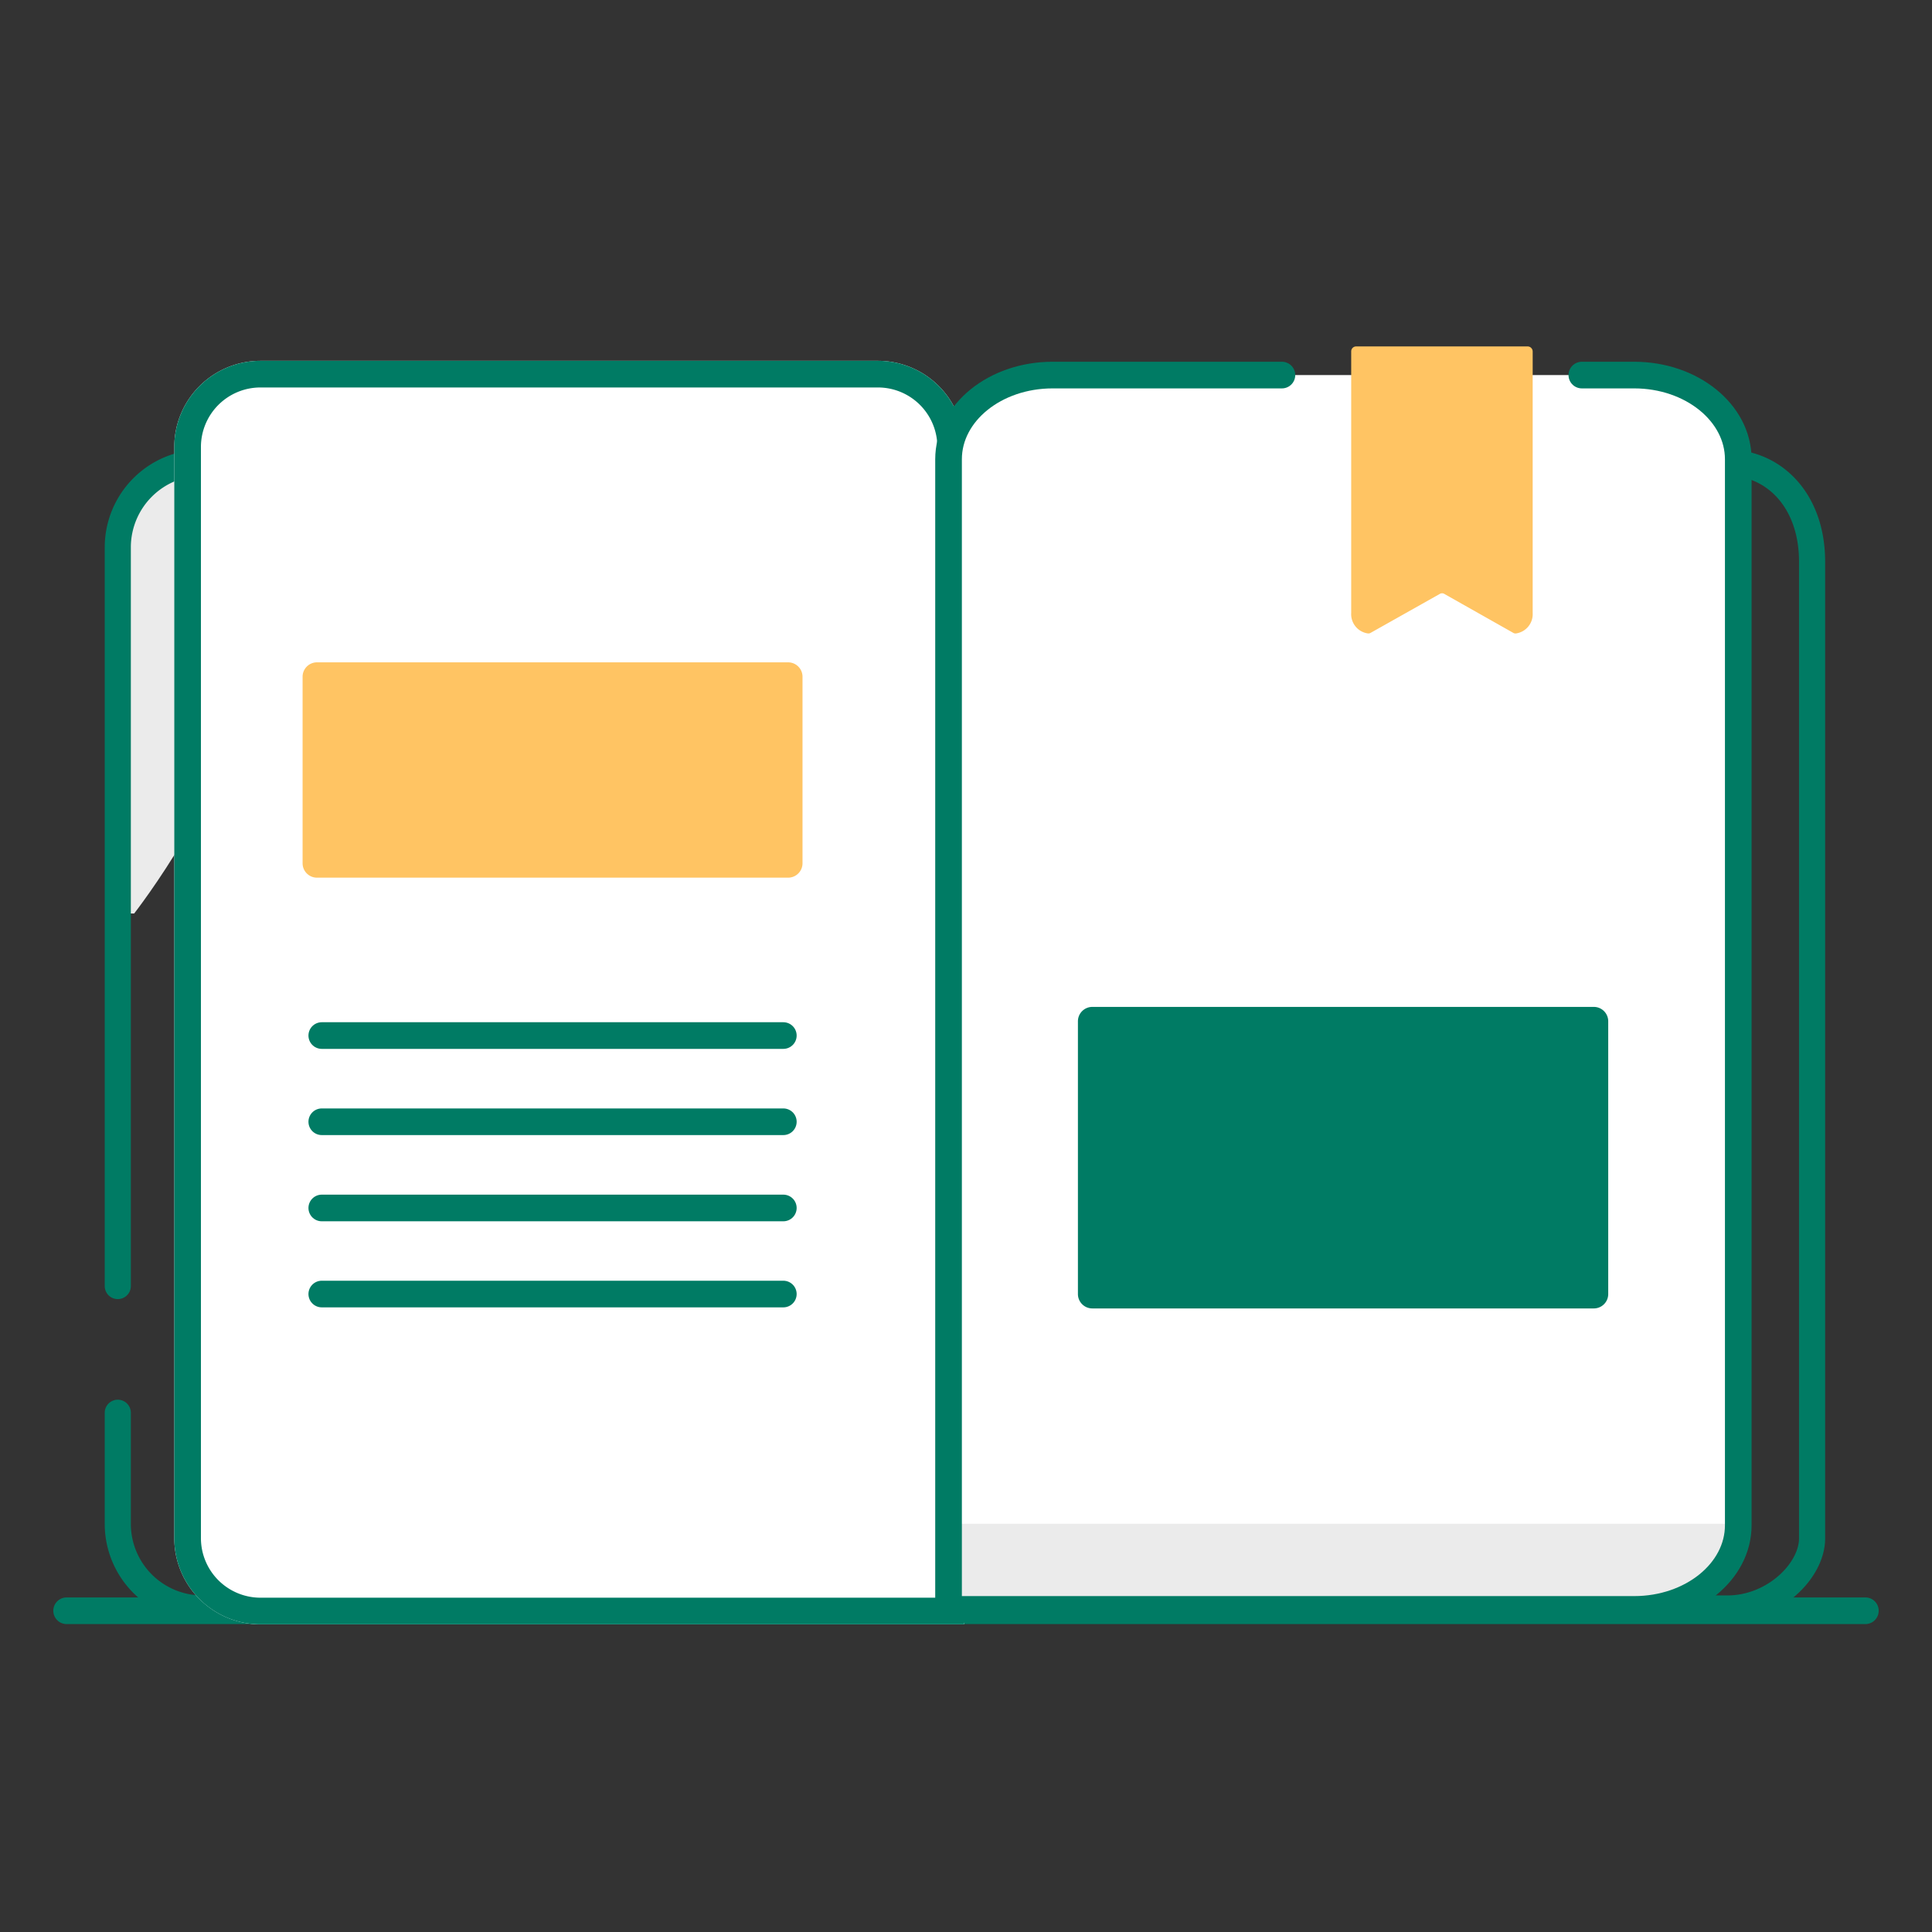
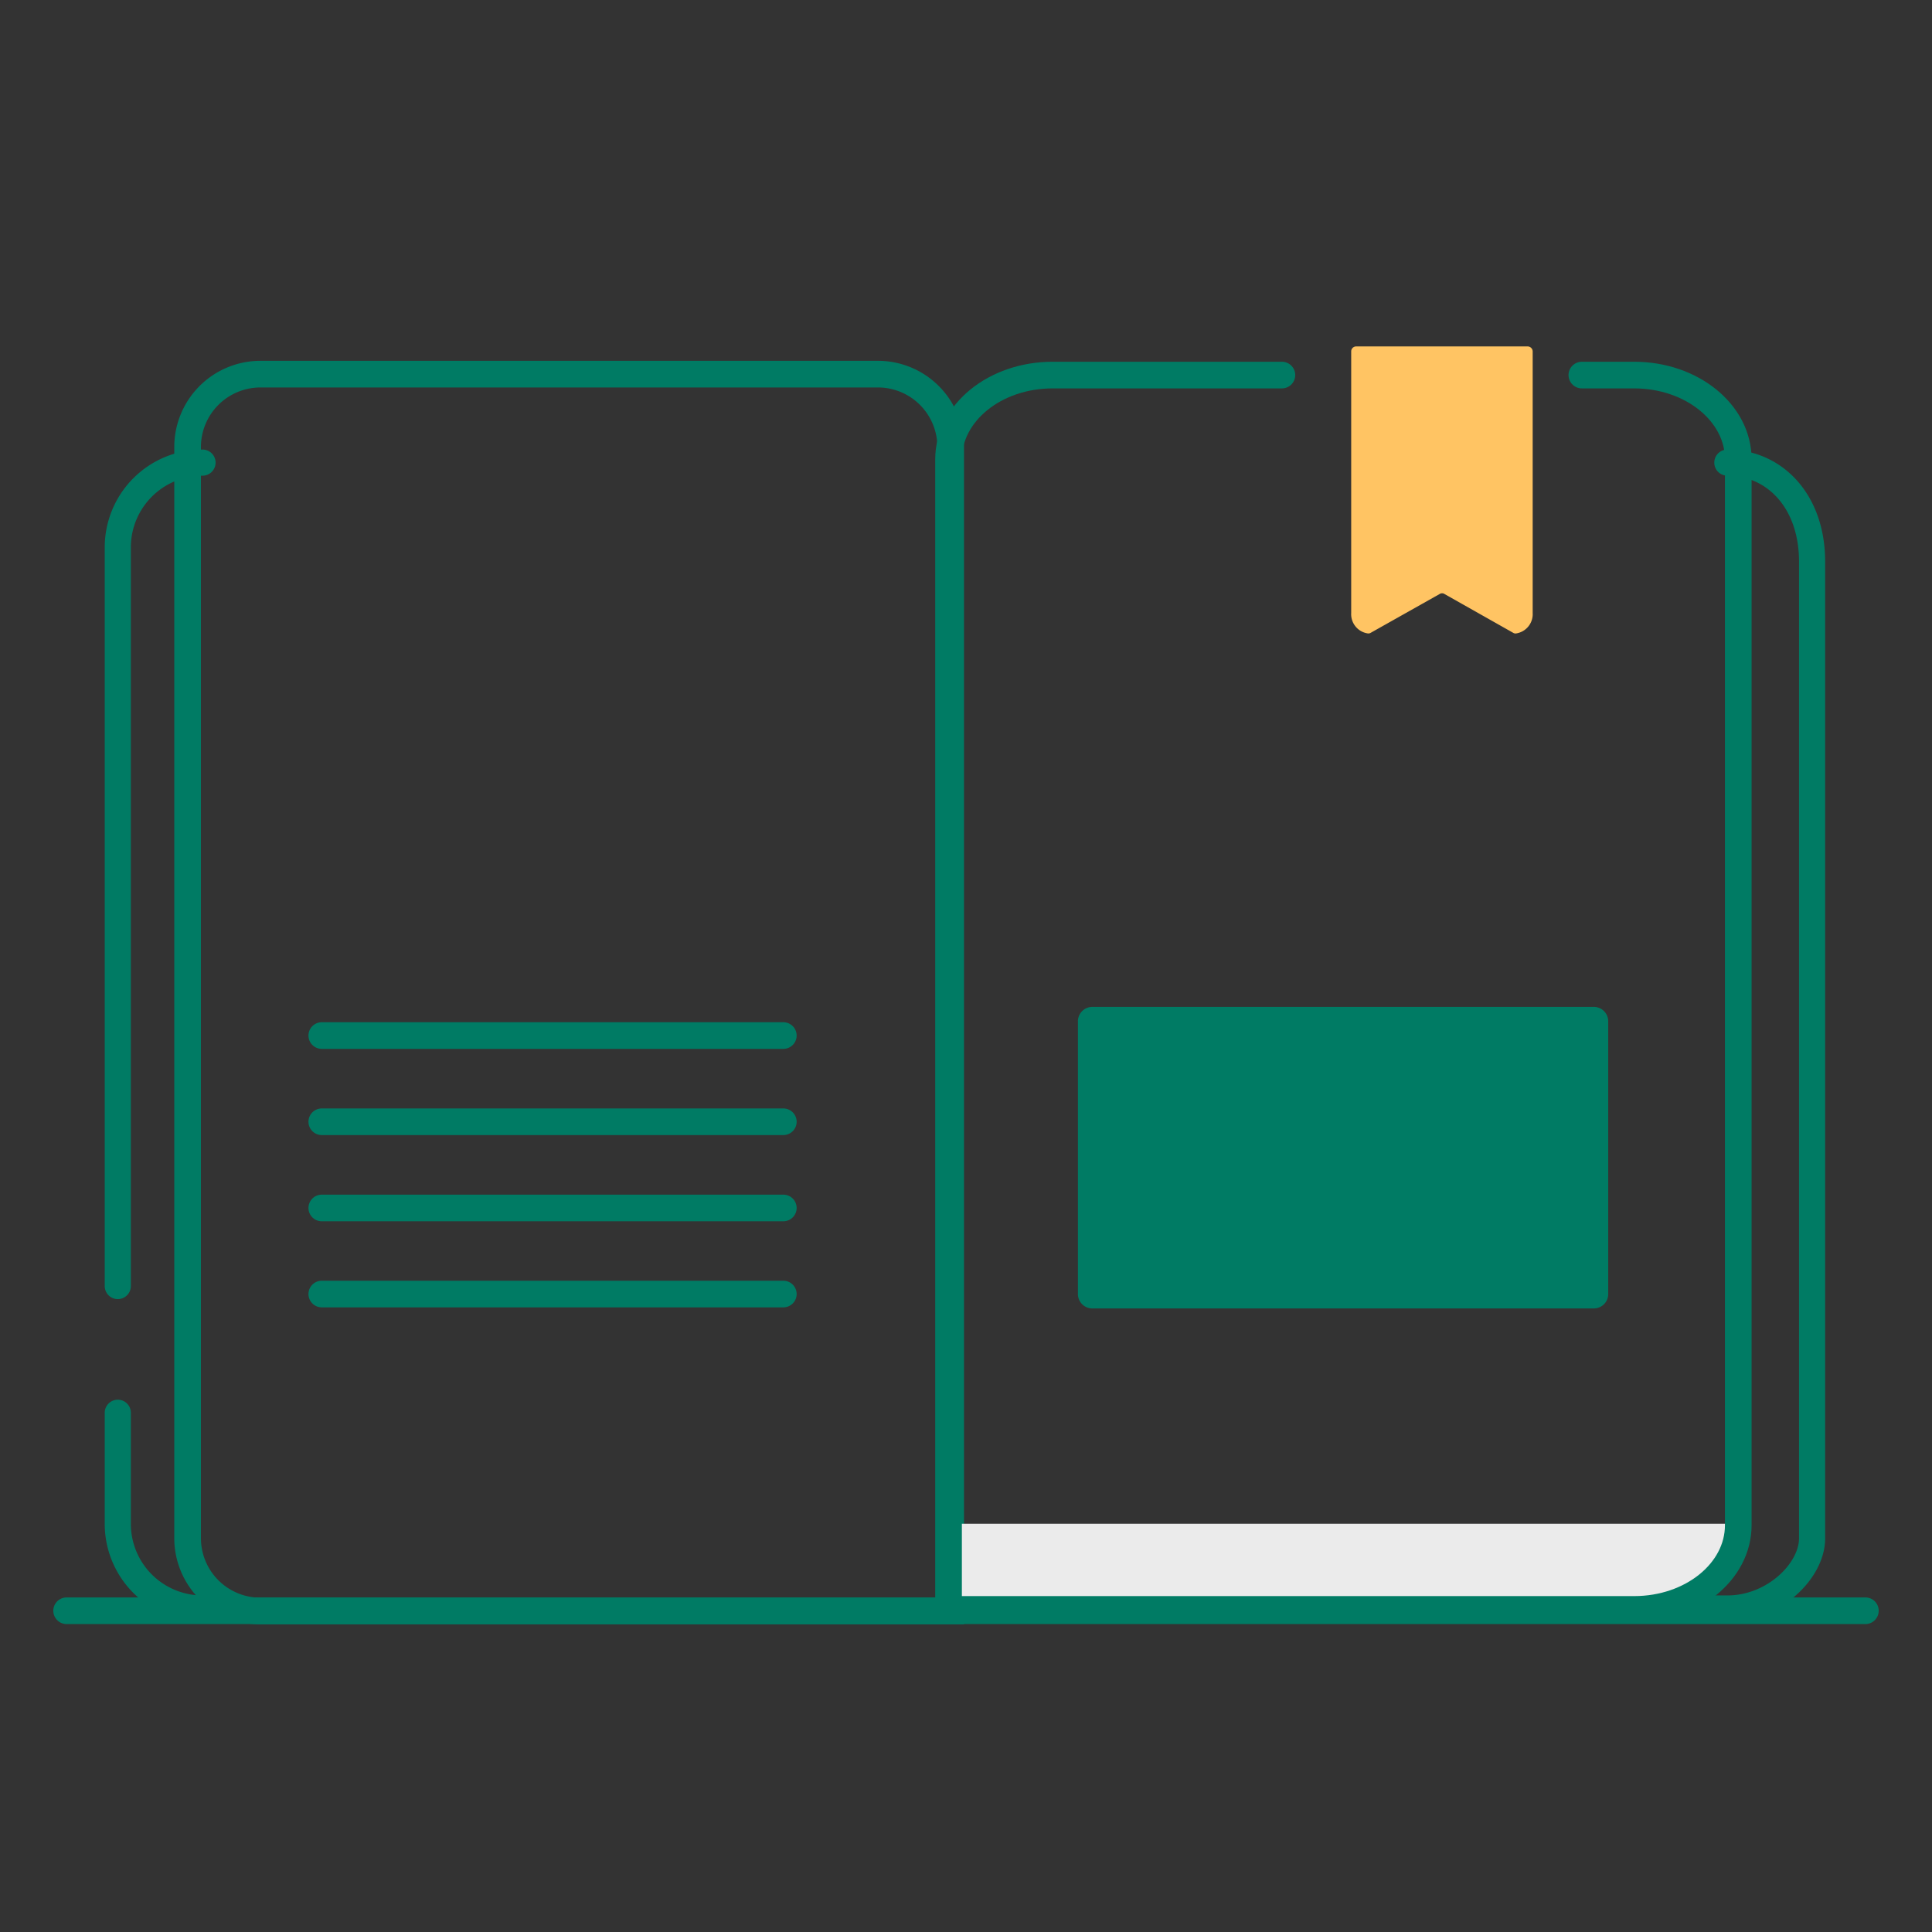
<svg xmlns="http://www.w3.org/2000/svg" width="145" height="145" fill="none">
  <rect width="100%" height="100%" fill="#333333" stroke="none" />
  <path d="M5 120.89h135" stroke="#007B64" stroke-width="2" stroke-linecap="round" stroke-linejoin="round" />
-   <path d="M10.07 68.56s7.55-9.69 7.55-16.16c0-6.47 7.54-17.24 7.54-17.24l-12.59.21-2.88 3.72L9 47.55v21l1.07.01z" fill="#EBEBEB" />
  <path d="M18.01 120.72H15.2a6.354 6.354 0 01-6.36-6.34v-8.35m120.8-71.31c3.51 0 6.36 2.85 6.36 7.43v73.31c0 2.42-2.85 5.26-6.36 5.26h-4.95M8.84 96.52V41.07a6.36 6.36 0 016.36-6.35" stroke="#007B64" stroke-width="1.96" stroke-linecap="round" stroke-linejoin="round" />
-   <path d="M72.35 121.91h-52.8a6.472 6.472 0 01-6.47-6.47v-81.9a6.47 6.47 0 016.47-6.46h46.34a6.46 6.46 0 016.46 6.46v88.37z" fill="#fff" />
  <path d="M65.89 29.08a4.46 4.46 0 014.46 4.46v86.37h-50.8a4.471 4.471 0 01-4.47-4.47v-81.9a4.47 4.47 0 014.47-4.46h46.34zm0-2H19.55a6.47 6.47 0 00-6.47 6.46v81.9a6.47 6.47 0 006.47 6.47h52.8V33.54a6.46 6.46 0 00-6.46-6.46z" fill="#007B64" />
-   <path d="M122.65 120.83H71.19V34.47c0-3.49 3.49-6.32 7.81-6.32h43.65c4.31 0 7.81 2.83 7.81 6.32v80c0 3.53-3.5 6.36-7.81 6.36z" fill="#fff" />
  <path d="M71.88 114.36h58.53a6.47 6.47 0 01-6.47 6.47H71.88v-6.47z" fill="#EBEBEB" />
  <path d="M118.72 28.15h3.93c4.31 0 7.81 2.83 7.81 6.32v80c0 3.49-3.5 6.32-7.81 6.32H71.19V34.47c0-3.49 3.49-6.32 7.81-6.32h17.21M24.15 77.72h34.64m-34.64 6.47h34.64m-34.64 6.47h34.64m-34.64 6.46h34.64" stroke="#007B64" stroke-width="2" stroke-linecap="round" stroke-linejoin="round" />
-   <path d="M59.15 49.71H23.79a1.08 1.08 0 00-1.08 1.08v14c0 .596.483 1.08 1.08 1.08h35.36a1.08 1.08 0 001.08-1.08v-14a1.08 1.08 0 00-1.08-1.08z" fill="#FFC463" />
  <path d="M119.62 75.57H81.98a1.08 1.08 0 00-1.08 1.08v20.47c0 .596.483 1.08 1.08 1.08h37.64a1.08 1.08 0 001.08-1.08V76.65a1.08 1.08 0 00-1.08-1.08z" fill="#007B64" />
  <path d="M113.56 47.49l-5.15-2.91a.33.33 0 00-.36 0l-5.17 2.91a.33.33 0 01-.22.05 1.459 1.459 0 01-1.25-1.53V26.37a.371.371 0 01.37-.37h12.88a.381.381 0 01.37.37v19.64a1.463 1.463 0 01-1.24 1.53.33.33 0 01-.23-.05z" fill="#FFC463" />
</svg>